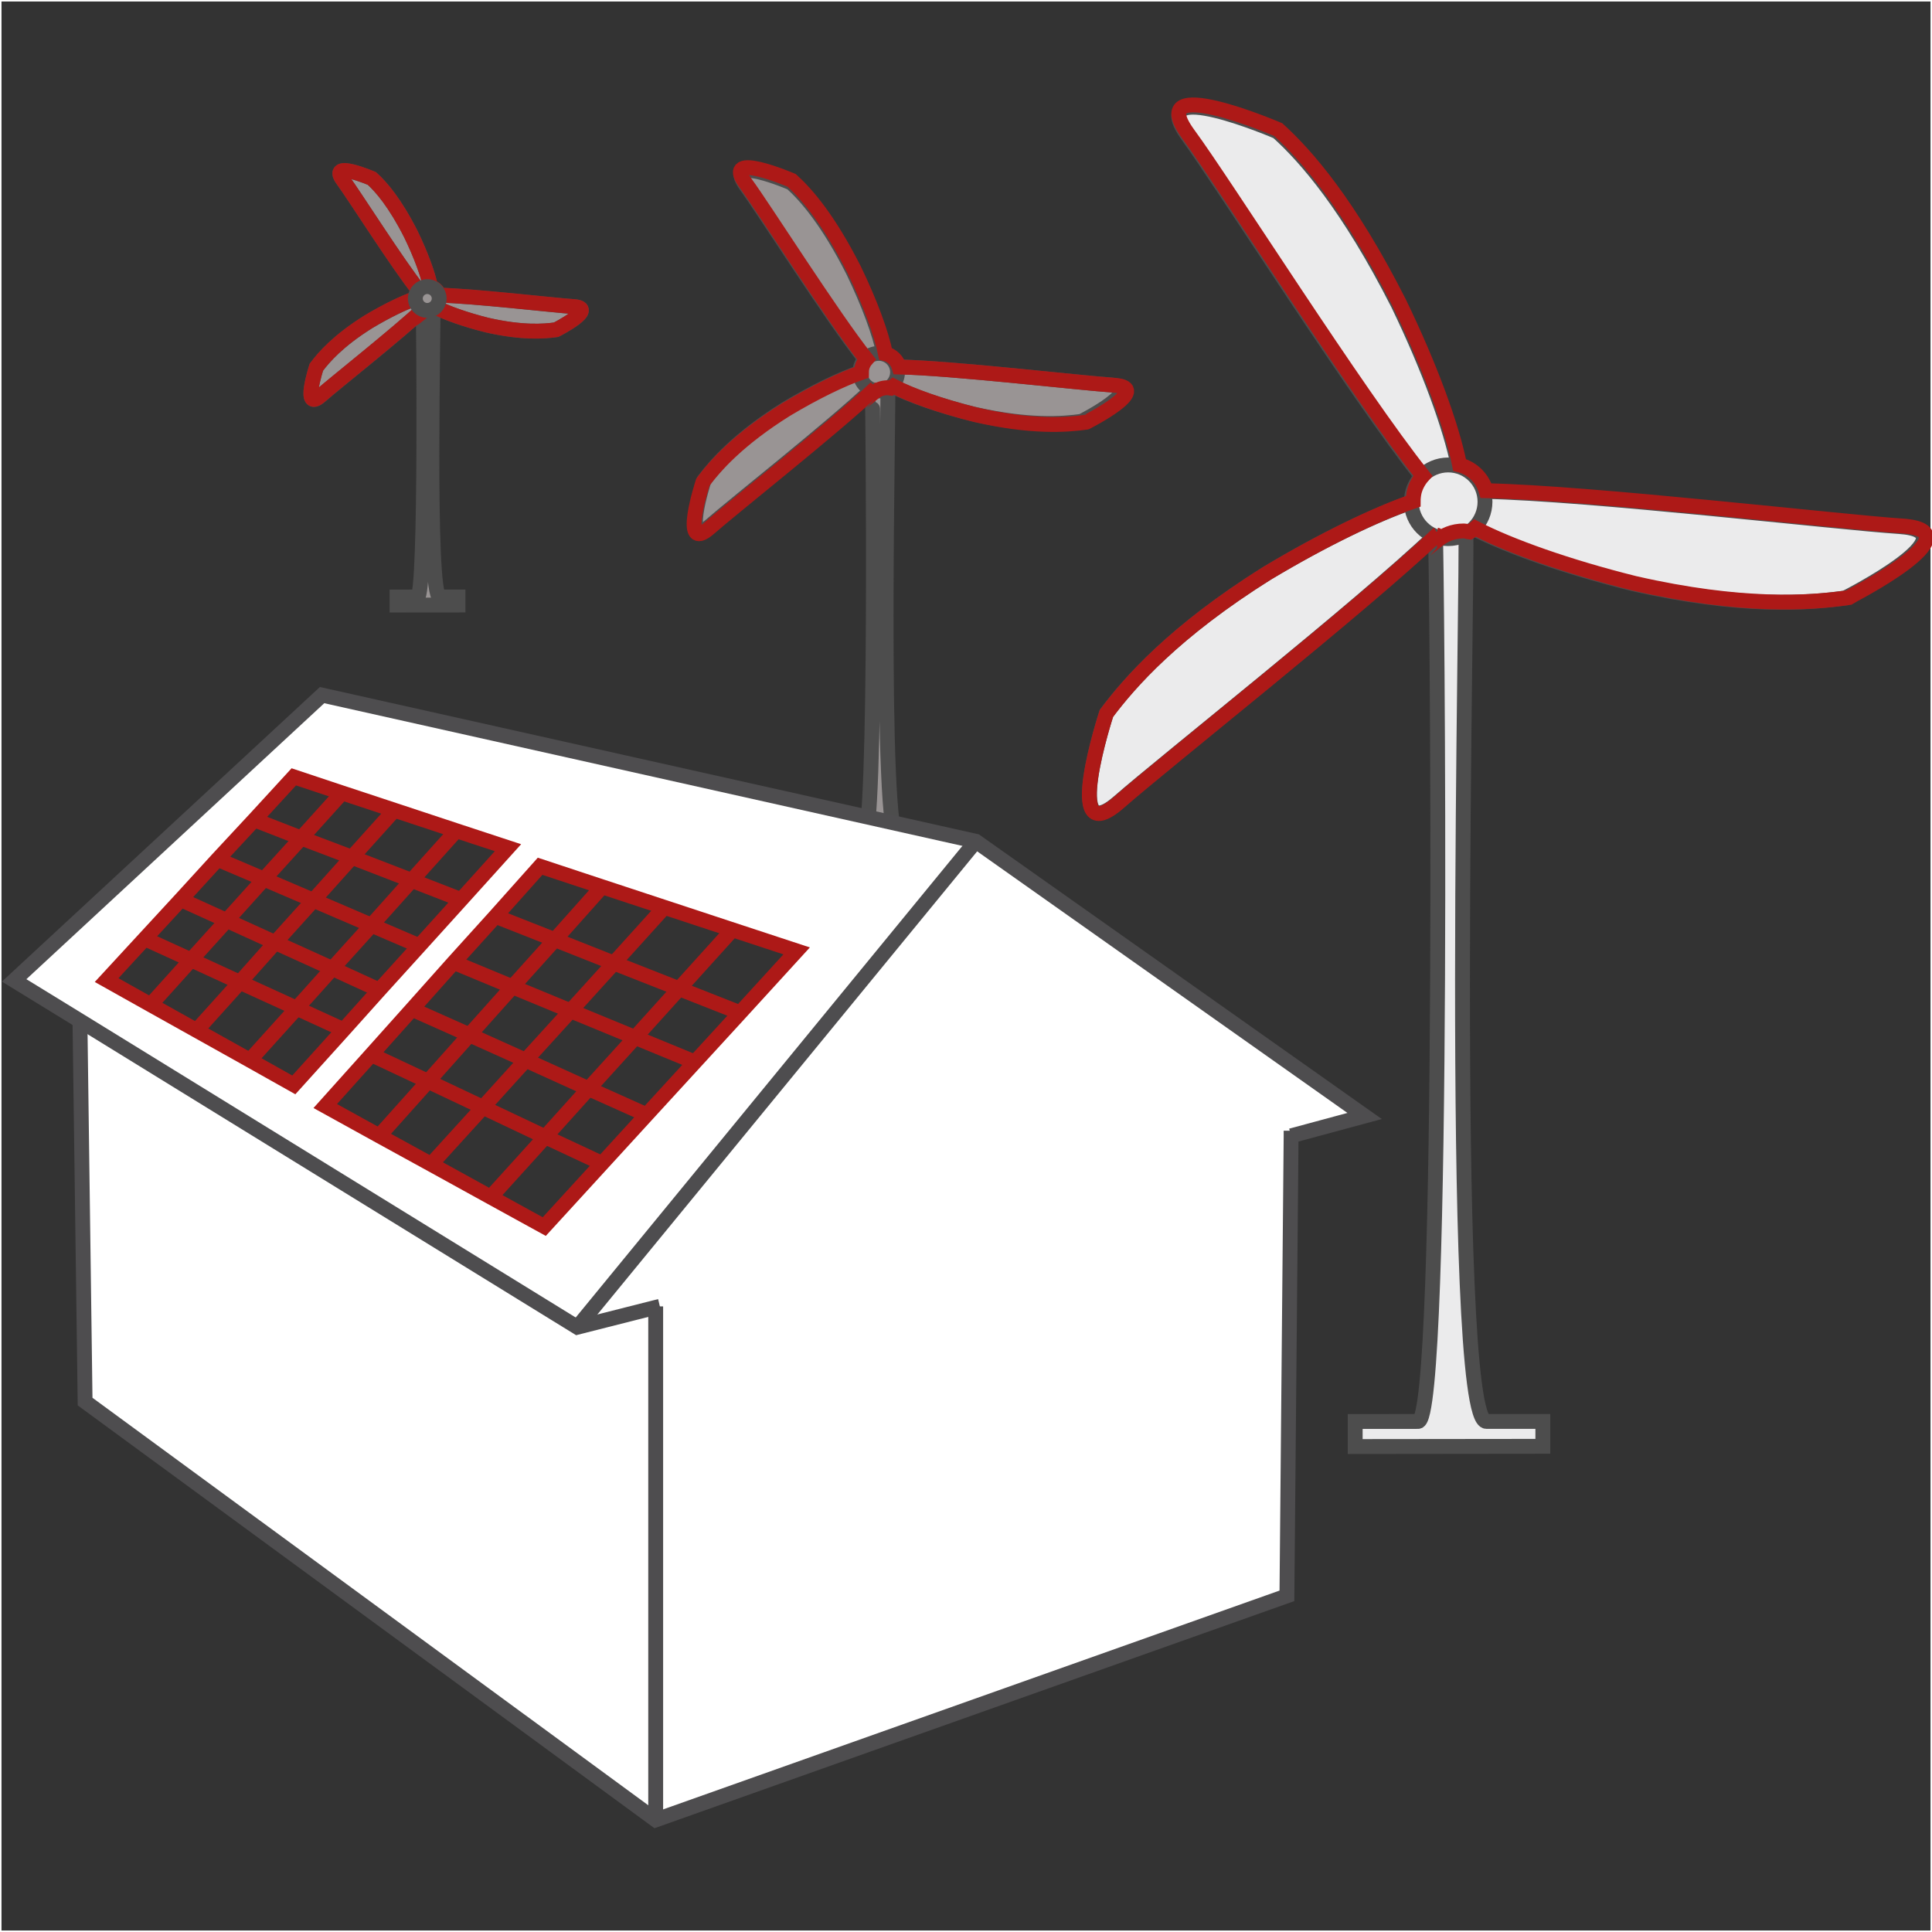
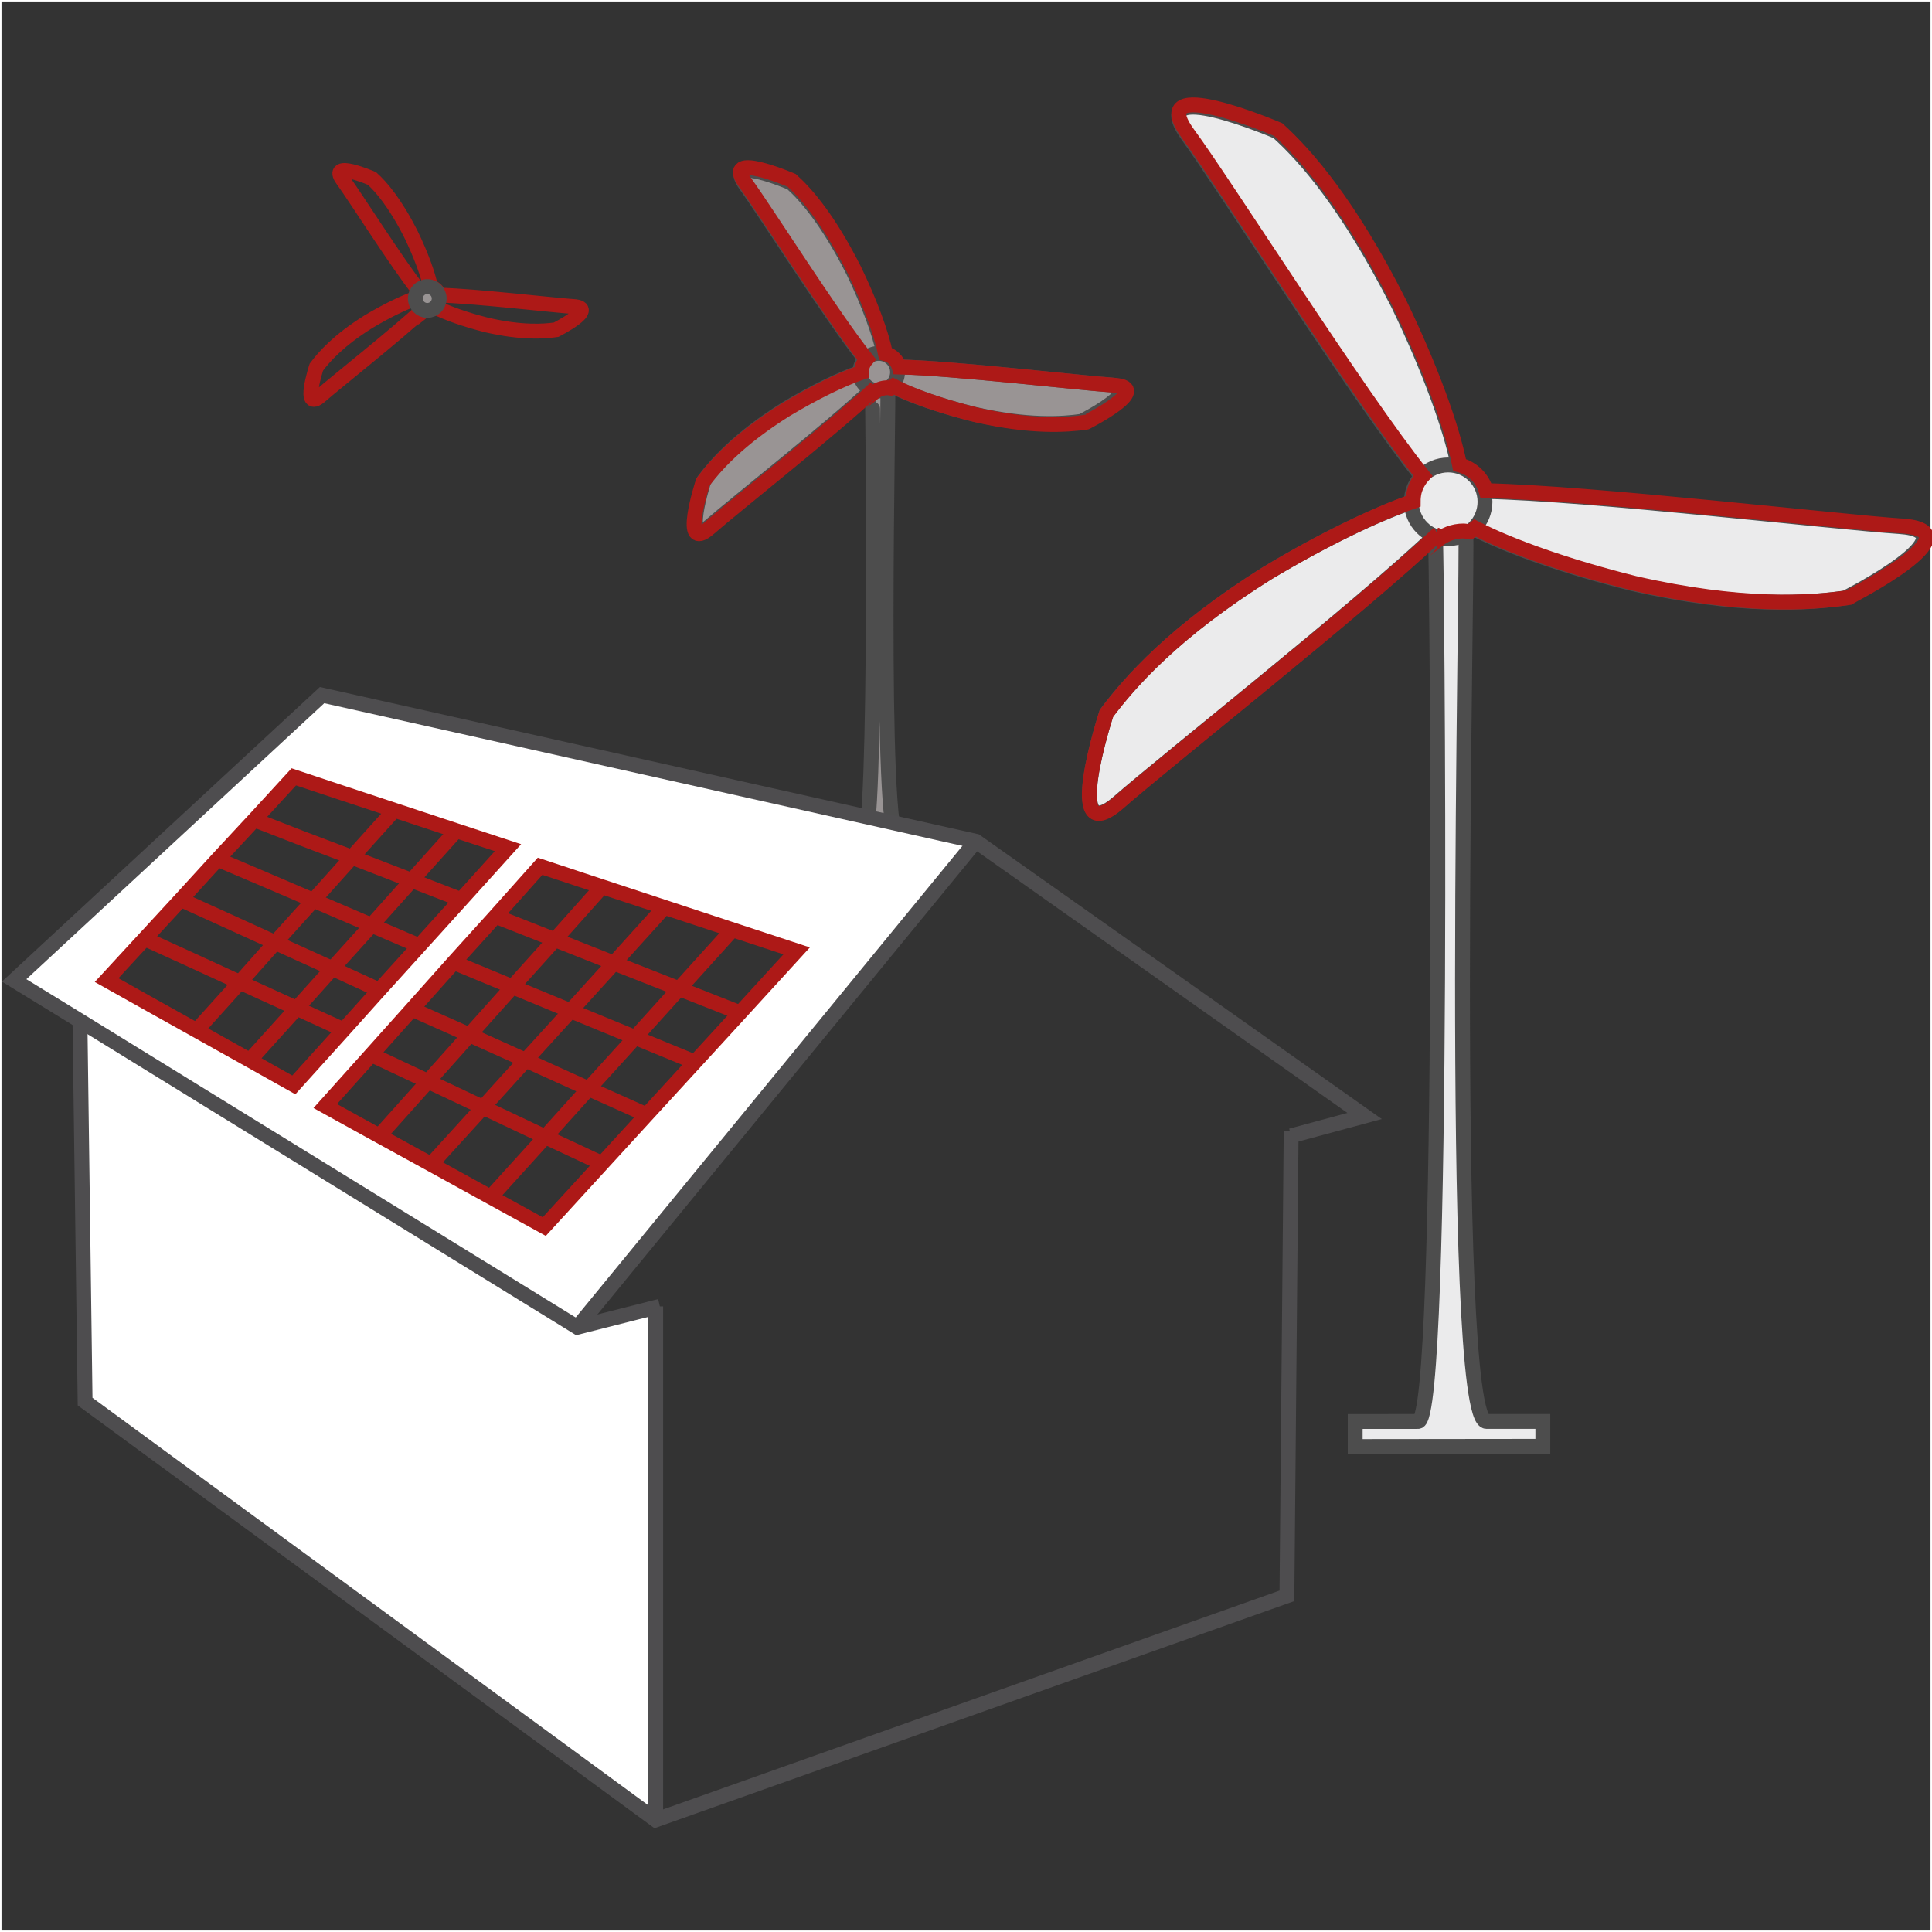
<svg xmlns="http://www.w3.org/2000/svg" version="1.1" x="0px" y="0px" width="65px" height="65px" viewBox="0 0 65 65" enable-background="new 0 0 65 65" xml:space="preserve">
  <rect x="0" y="0" width="65" height="65" fill="#333333" stroke="none" />
  <g id="inquadramenti">
    <rect fill="none" stroke="#FFFFFF" stroke-width="0.1" stroke-miterlimit="10" width="65" height="65" />
  </g>
  <g id="indicatore_mappa">
</g>
  <g id="ambientale">
</g>
  <g id="design_interni">
</g>
  <g id="acustica">
</g>
  <g id="telefono">
</g>
  <g id="mobile">
</g>
  <g id="mail">
</g>
  <g id="mappa">
</g>
  <g id="architettura">
</g>
  <g id="energetico">
    <path fill="#EBEBEC" stroke="#4D4D4D" stroke-width="0.5" stroke-miterlimit="10" d="M62.082,20.117   c-1.274,0.183-3.549,0.343-7.155-0.481c-2.232-0.557-4.166-1.244-5.344-1.851c-0.083,0.073-0.171,0.134-0.271,0.184   c0.099,0.09-0.619,29.854,0.698,29.854h1.897v0.837l-6.313,0.007v-0.842l2.116-0.002c0.93,0,0.625-29.791,0.583-29.807   c-2.571,2.448-9.102,7.606-10.64,8.954c-1.96,1.722-0.428-2.974-0.428-2.974c0.774-1.03,2.269-2.746,5.403-4.709   c1.869-1.122,3.632-1.969,4.883-2.396c-0.002-0.106,0.009-0.217,0.035-0.324c0.052-0.204,0.153-0.385,0.287-0.532   c-2.19-2.739-6.647-9.79-7.859-11.453c-1.539-2.105,3.004-0.15,3.004-0.15c0.958,0.861,2.386,2.502,4.059,5.797   c1.042,2.157,1.765,4.151,2.024,5.441c0.442,0.114,0.767,0.453,0.885,0.864c3.505,0.069,11.885,1.046,13.942,1.18   C66.49,17.88,62.082,20.117,62.082,20.117L62.082,20.117z" />
    <circle fill="#EBEBEC" stroke="#4D4D4D" stroke-width="0.5" stroke-miterlimit="10" cx="48.722" cy="16.882" r="1.239" />
    <path fill="#999494" stroke="#4D4D4D" stroke-width="0.5" stroke-miterlimit="10" d="M36.393,14.174   c-0.652,0.093-1.813,0.175-3.657-0.246c-1.141-0.285-2.132-0.635-2.731-0.946c-0.041,0.037-0.088,0.068-0.137,0.094   c0.047,0.046-0.316,15.258,0.355,15.258h0.97v0.428l-3.228,0.003v-0.429l1.085-0.002c0.473,0,0.315-15.226,0.296-15.234   c-1.314,1.252-4.653,3.887-5.438,4.576c-1.001,0.88-0.22-1.52-0.22-1.52c0.396-0.526,1.16-1.404,2.76-2.406   c0.957-0.575,1.859-1.008,2.5-1.225c-0.001-0.055,0.004-0.111,0.017-0.167c0.025-0.104,0.079-0.197,0.146-0.271   c-1.12-1.4-3.398-5.003-4.019-5.853c-0.784-1.077,1.537-0.078,1.537-0.078c0.489,0.44,1.221,1.279,2.073,2.962   c0.532,1.102,0.902,2.122,1.035,2.781c0.227,0.058,0.394,0.232,0.452,0.443c1.793,0.034,6.074,0.533,7.123,0.603   C38.647,13.031,36.393,14.174,36.393,14.174L36.393,14.174z" />
    <path fill="#999494" stroke="#4D4D4D" stroke-width="0.5" stroke-miterlimit="10" d="M30.197,12.521   c0-0.35-0.284-0.632-0.631-0.632c-0.353,0-0.635,0.283-0.635,0.632c0,0.35,0.282,0.632,0.635,0.632   C29.913,13.153,30.197,12.871,30.197,12.521z" />
-     <path fill="#999494" stroke="#4D4D4D" stroke-width="0.5" stroke-miterlimit="10" d="M18.711,11.093   c-0.415,0.06-1.153,0.112-2.323-0.155c-0.725-0.181-1.354-0.404-1.733-0.601c-0.027,0.022-0.057,0.042-0.087,0.059   c0.028,0.029-0.203,9.688,0.225,9.688h0.616v0.271l-2.05,0.002v-0.271l0.687-0.001c0.302,0,0.204-9.667,0.191-9.671   c-0.838,0.793-2.955,2.466-3.454,2.905c-0.636,0.559-0.138-0.964-0.138-0.964c0.249-0.335,0.735-0.893,1.753-1.529   c0.606-0.363,1.179-0.64,1.582-0.779c0-0.033,0.004-0.069,0.013-0.104c0.017-0.066,0.051-0.125,0.094-0.172   c-0.71-0.888-2.155-3.176-2.552-3.715c-0.498-0.684,0.978-0.049,0.978-0.049c0.31,0.28,0.774,0.811,1.315,1.88   c0.339,0.7,0.574,1.347,0.657,1.766c0.145,0.038,0.249,0.147,0.288,0.28c1.136,0.022,3.855,0.34,4.521,0.383   C20.139,10.367,18.711,11.093,18.711,11.093L18.711,11.093z" />
    <path fill="none" stroke="#AD1917" stroke-width="0.5" stroke-miterlimit="10" d="M19.293,10.313   c-0.665-0.043-3.385-0.361-4.521-0.383c-0.039-0.133-0.144-0.243-0.288-0.28c-0.083-0.418-0.318-1.066-0.657-1.766   c-0.541-1.069-1.006-1.601-1.315-1.88c0,0-1.476-0.635-0.978,0.049c0.396,0.539,1.842,2.827,2.552,3.715   c-0.043,0.048-0.077,0.106-0.094,0.172c-0.009,0.036-0.013,0.072-0.013,0.104c-0.403,0.139-0.976,0.416-1.582,0.779   c-1.018,0.636-1.504,1.194-1.753,1.529c0,0-0.498,1.523,0.138,0.964c0.499-0.438,2.616-2.111,3.454-2.905   c0.001,0,0.002,0.023,0.003,0.06c0.076-0.06,0.169-0.104,0.293-0.104c0.022,0,0.038,0.01,0.06,0.012   c0.021-0.013,0.043-0.026,0.063-0.042c0.38,0.196,1.009,0.42,1.733,0.601c1.17,0.267,1.908,0.215,2.323,0.155   C18.711,11.093,20.139,10.367,19.293,10.313z" />
    <path fill="none" stroke="#AD1917" stroke-width="0.5" stroke-miterlimit="10" d="M37.479,12.96   c-1.064-0.069-5.413-0.577-7.229-0.613c-0.063-0.212-0.229-0.388-0.46-0.448c-0.133-0.669-0.51-1.705-1.052-2.824   c-0.865-1.71-1.608-2.559-2.102-3.006c0,0-2.361-1.015-1.564,0.078c0.635,0.862,2.945,4.521,4.079,5.94   c-0.068,0.077-0.122,0.17-0.149,0.276c-0.014,0.057-0.02,0.115-0.02,0.167c-0.645,0.222-1.56,0.664-2.53,1.245   c-1.628,1.018-2.404,1.91-2.803,2.445c0,0-0.797,2.435,0.221,1.542c0.797-0.701,4.183-3.376,5.523-4.645   c0.001,0,0.002,0.037,0.004,0.095c0.121-0.097,0.271-0.167,0.467-0.167c0.038,0,0.062,0.016,0.098,0.019   c0.033-0.021,0.068-0.042,0.1-0.068c0.608,0.315,1.613,0.672,2.771,0.96c1.871,0.428,3.051,0.343,3.715,0.249   C36.547,14.207,38.83,13.045,37.479,12.96z" />
    <path fill="none" stroke="#AD1917" stroke-width="0.5" stroke-miterlimit="10" d="M63.986,17.695   c-2.061-0.134-10.477-1.117-13.989-1.186c-0.121-0.411-0.444-0.75-0.891-0.866c-0.257-1.296-0.986-3.3-2.035-5.465   c-1.676-3.309-3.113-4.953-4.067-5.818c0,0-4.57-1.964-3.028,0.151c1.229,1.668,5.7,8.749,7.896,11.496   c-0.133,0.149-0.236,0.33-0.29,0.534c-0.026,0.111-0.037,0.222-0.037,0.325c-1.247,0.43-3.019,1.285-4.897,2.409   c-3.15,1.969-4.653,3.696-5.425,4.731c0,0-1.542,4.712,0.428,2.984c1.542-1.356,8.096-6.534,10.69-8.988   c0.001,0,0.003,0.071,0.007,0.184c0.234-0.187,0.522-0.323,0.903-0.323c0.073,0,0.119,0.03,0.188,0.037   c0.065-0.041,0.133-0.081,0.193-0.132c1.178,0.61,3.123,1.301,5.361,1.859c3.622,0.828,5.904,0.664,7.189,0.481   C62.183,20.107,66.602,17.86,63.986,17.695z" />
    <circle fill="#999494" stroke="#4D4D4D" stroke-width="0.5" stroke-miterlimit="10" cx="14.375" cy="10.043" r="0.401" />
    <g id="XMLID_7_">
      <g>
-         <polygon fill="#FFFFFF" points="43.438,38.214 43.297,53.69 22.06,61.229 22.06,43.985 19.424,44.653 32.83,28.304      45.911,37.546    " />
        <polygon fill="#FFFFFF" points="22.06,43.985 22.06,61.229 2.863,47.155 2.69,34.343 19.424,44.653    " />
        <path fill="#FFFFFF" d="M11.56,34.645l1.199-1.337l1.35-1.488l1.404-1.553l1.577-1.747l-1.738-0.571l-2.085-0.69l-1.761-0.582     l-1.621-0.54l-1.328,1.445l-1.231,1.327l-1.242,1.358l-2.496,2.707l1.48,0.831l1.545,0.862l1.793,1.003L9.885,36.5L11.56,34.645z      M15.265,32.38l-1.404,1.574l-1.361,1.521l-1.556,1.735l1.815,1.003l1.75,0.96l1.998,1.101l1.804,0.992l1.945-2.125l1.49-1.628     l3.154-3.44l1.901-2.082l-2.16-0.711l-2.29-0.755l-2.096-0.69l-2.085-0.69l-1.502,1.683L15.265,32.38z M32.83,28.304     L19.424,44.653L2.69,34.343l-2.215-1.359l10.36-9.598L32.83,28.304z" />
      </g>
      <g>
        <polyline fill="none" stroke="#4E4D4F" stroke-width="0.5" stroke-miterlimit="10" points="22.2,43.952 22.06,43.985      19.424,44.653 2.69,34.343 0.476,32.984 10.836,23.386 32.83,28.304 45.911,37.546 43.438,38.214    " />
        <polyline fill="none" stroke="#4E4D4F" stroke-width="0.5" stroke-miterlimit="10" points="43.438,38.042 43.438,38.214      43.297,53.69 22.06,61.229 2.863,47.155 2.69,34.343    " />
        <line fill="none" stroke="#4E4D4F" stroke-width="0.5" stroke-miterlimit="10" x1="32.83" y1="28.304" x2="19.424" y2="44.653" />
        <polyline fill="none" stroke="#4E4D4F" stroke-width="0.5" stroke-miterlimit="10" points="22.06,61.229 22.06,43.985      22.06,43.952    " />
        <polygon fill="none" stroke="#AD1917" stroke-width="0.5" stroke-miterlimit="10" points="11.56,34.645 9.885,36.5 8.405,35.669      6.612,34.667 5.067,33.804 3.587,32.974 6.083,30.267 7.325,28.908 8.557,27.582 9.885,26.136 11.506,26.676 13.267,27.258      15.352,27.948 17.09,28.52 15.513,30.267 14.108,31.82 12.759,33.308    " />
        <polygon fill="none" stroke="#AD1917" stroke-width="0.5" stroke-miterlimit="10" points="20.256,39.142 18.311,41.267      16.507,40.275 14.509,39.174 12.759,38.214 10.943,37.211 12.499,35.476 13.86,33.955 15.265,32.38 16.669,30.828 18.171,29.145      20.256,29.835 22.352,30.526 24.642,31.281 26.802,31.992 24.9,34.074 21.746,37.514    " />
-         <polyline fill="none" stroke="#AD1917" stroke-width="0.5" stroke-miterlimit="10" points="11.506,26.676 10.134,28.196      8.881,29.577 7.627,30.968 6.428,32.294 5.067,33.804 5.035,33.847    " />
        <polyline fill="none" stroke="#AD1917" stroke-width="0.5" stroke-miterlimit="10" points="13.267,27.258 11.84,28.843      10.544,30.289 9.259,31.712 8.07,33.049 6.612,34.667    " />
        <polyline fill="none" stroke="#AD1917" stroke-width="0.5" stroke-miterlimit="10" points="15.352,27.948 13.85,29.62      12.499,31.129 11.182,32.585 9.982,33.922 8.405,35.669 8.395,35.691    " />
        <polyline fill="none" stroke="#AD1917" stroke-width="0.5" stroke-miterlimit="10" points="8.557,27.582 10.134,28.196      11.84,28.843 13.85,29.62 15.513,30.267    " />
        <polyline fill="none" stroke="#AD1917" stroke-width="0.5" stroke-miterlimit="10" points="7.336,28.919 8.881,29.577      10.544,30.289 12.499,31.129 14.108,31.82    " />
        <polyline fill="none" stroke="#AD1917" stroke-width="0.5" stroke-miterlimit="10" points="6.083,30.267 7.627,30.968      9.259,31.712 11.182,32.585 12.759,33.308    " />
        <polyline fill="none" stroke="#AD1917" stroke-width="0.5" stroke-miterlimit="10" points="4.938,31.615 6.428,32.294      8.07,33.049 9.982,33.922 11.56,34.645 11.613,34.667    " />
        <polyline fill="none" stroke="#AD1917" stroke-width="0.5" stroke-miterlimit="10" points="16.615,30.806 16.669,30.828      18.668,31.615 20.655,32.402 22.848,33.265 24.9,34.074    " />
        <polyline fill="none" stroke="#AD1917" stroke-width="0.5" stroke-miterlimit="10" points="15.232,32.37 15.265,32.38      17.241,33.2 19.197,34.009 21.368,34.904 23.28,35.691    " />
        <polyline fill="none" stroke="#AD1917" stroke-width="0.5" stroke-miterlimit="10" points="13.828,33.933 13.86,33.955      15.794,34.818 17.685,35.669 19.802,36.629 21.703,37.482    " />
        <polyline fill="none" stroke="#AD1917" stroke-width="0.5" stroke-miterlimit="10" points="12.542,35.508 14.4,36.381      16.248,37.255 18.344,38.248 20.256,39.142    " />
        <polyline fill="none" stroke="#AD1917" stroke-width="0.5" stroke-miterlimit="10" points="20.256,29.835 18.668,31.615      17.241,33.2 15.794,34.818 14.4,36.381 12.759,38.214    " />
        <polyline fill="none" stroke="#AD1917" stroke-width="0.5" stroke-miterlimit="10" points="14.53,39.142 16.248,37.255      17.685,35.669 19.197,34.009 20.655,32.402 22.352,30.526    " />
        <polyline fill="none" stroke="#AD1917" stroke-width="0.5" stroke-miterlimit="10" points="16.507,40.275 18.344,38.248      19.802,36.629 21.368,34.904 22.848,33.265 24.642,31.281    " />
      </g>
    </g>
  </g>
  <g id="elettrici">
</g>
  <g id="termotecnica">
</g>
  <g id="incendi">
</g>
  <g id="strutture">
</g>
  <g id="illuminotecnica">
</g>
  <g id="topografico">
</g>
  <g id="geologico">
    <g id="Livello_2">
	</g>
  </g>
</svg>